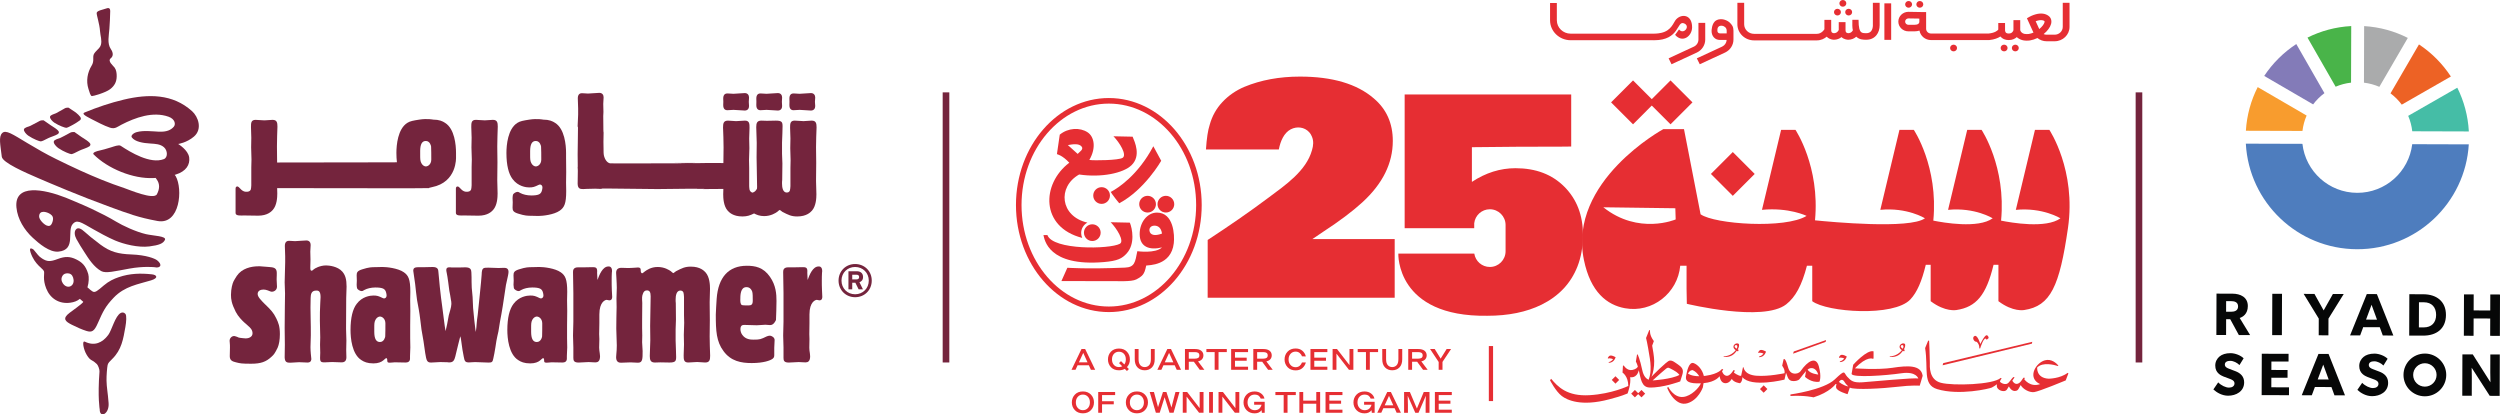
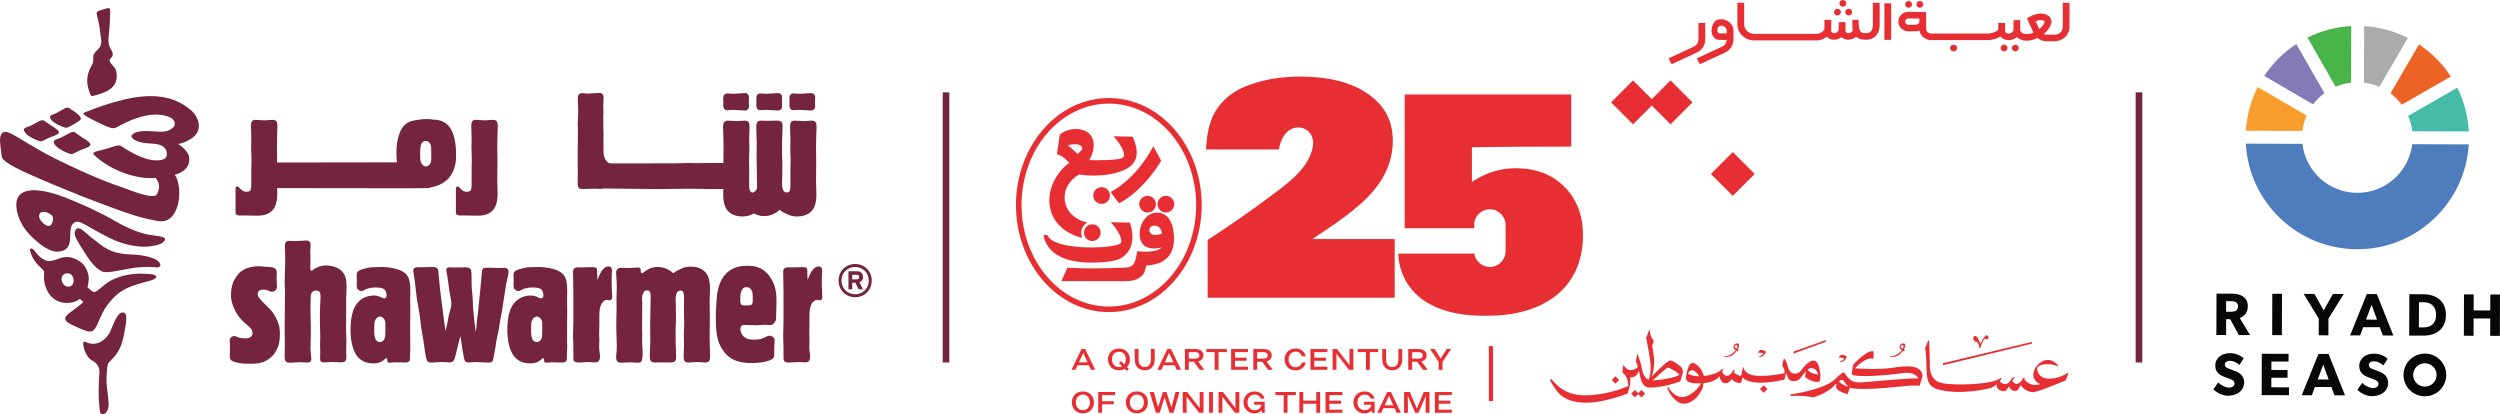
<svg xmlns="http://www.w3.org/2000/svg" id="Layer_1" data-name="Layer 1" viewBox="0 0 2133.32 353.58">
  <defs>
    <style>
      .cls-1 {
        fill: #837bb8;
      }

      .cls-2 {
        fill: #4e7dbe;
      }

      .cls-3 {
        fill: #45bda6;
      }

      .cls-4 {
        fill: #ed6225;
      }

      .cls-5 {
        fill: #e62e33;
      }

      .cls-6 {
        fill: #060707;
      }

      .cls-7 {
        fill: #74243d;
      }

      .cls-8 {
        fill: #f89c2e;
      }

      .cls-9 {
        fill: #49b449;
      }

      .cls-10 {
        fill: #aaabac;
      }
    </style>
  </defs>
  <g>
    <path class="cls-7" d="M582.68,161.17c-2.25,0-11.13.09-16.84.13,5.6-.03,14.98-.04,22.92-.08-2.65-.03-5.04-.05-6.08-.05Z" />
    <path class="cls-7" d="M692.88,179.75c3.47-3.95,3.78-10.64,3.78-13.99,0-1.62-.31-9.49-.31-11.39,0-2.17.15-12.83.15-15.29,0-1.9-.15-11.39-.15-13.43,0-1.3.15-7.29.15-8.58,0-1.18.3-7.01.3-8.3,0-3.52-.45-5.85-4.21-5.85-1.02,0-5.71.44-6.86.44-1.01,0-6.28-.44-7.58-.44-3.94,0-3.94,2.78-3.94,6.13,0,1.31.29,7.74.29,9.17,0,2.65-.15,5.41-.15,8.17,0,3.51.29,6.89.29,10.37,0,1.01-.14,5.4-.14,6.55v15.46c0,1.03-.29,3.35-.44,3.65-.15.59-.73,1.89-2.63,1.89-3.49,0-4.1-4.5-4.1-7.72,0-1.02,0-2.06.15-3.06,0-2.78.16-10.95.16-13.99,0-1.18-.31-7.02-.31-8.31v-9.62c0-1.18.31-6.72.31-8.03,0-1.6.14-4.23.14-5.82,0-3.51-.56-4.83-5.68-4.83-1.16,0-6.54.15-7.73.15-.73,0-3.93-.15-4.67-.15-3.64,0-4.38,2.05-4.38,5.55,0,1.89.42,11.22.42,13.41,0,1.75-.13,10.35-.13,12.4,0,6.99.44,18.07.44,25.09,0,.58-.03,1.08-.08,1.57-.74,1.53-1.89,2.87-3.59,3.36-.1.05-.15.04-.24.05-1.19-.24-1.98-1.02-2.49-2.29-.16-.74-.35-2.45-.35-3.29v-15.46c0-1.15-.14-5.53-.14-6.55,0-3.48.31-6.86.31-10.37,0-2.75-.17-5.51-.17-8.17,0-1.43.29-7.86.29-9.17,0-3.34,0-6.13-3.92-6.13-1.32,0-6.56.44-7.59.44-1.15,0-5.83-.44-6.86-.44-3.78,0-4.23,2.33-4.23,5.85,0,1.29.3,7.12.3,8.3,0,1.3.15,7.28.15,8.58,0,2.04-.15,11.53-.15,13.43v.02c-10.31-.07-39.27-.08-43.18-.08,1.81,0,9.07.2,12.95.26,3.83-.05,7.61-.1,7.61-.1,3.33.08,5.42.1,7.24.11,2.67,0,5.37,0,7.81,0,2.3-.01,5.25-.06,7.57-.09v.08c-1.43,0-4.22,0-7.57,0-1.41.04-2.56.04-3.08.04-1.79,0-3.16,0-4.73-.03-6.45.03-12.44.03-12.87.03s-1.12,0-1.98-.04c-2.68.05-5.32.07-6.79.07-3.55,0-53.42.1-53.42.1-1.05,0-4-.06-6.45-.1-1.36-.34-4.09-1.89-5.19-7.23-.02-2.94-.04.8-.14-1.62,0-1.43-.14-8.15-.14-9.45,0-2.63,0-3.92.14-8.15,0,0-.19.24-.19-2.18s-.11-11.72-.11-11.72c0-1.16.16-2.41.16-3.44s-.16-5.84-.16-6.86c0-.87.3-4.96.3-5.69,0-1.91-1.02-3.78-3.65-3.78-1.47,0-8.31.59-9.64.59-.85,0-4.51-.3-5.23-.3-3.49,0-3.49,3.5-3.49,4.51,0,1.31.28,7.3.28,8.46v5.38c0,2.79-.42,7.08-.42,9.42,0,1.6.29.5.29,1.81,0,1.74-.14,9.76-.14,11.38,0,4.94-.15,6.15-.15,11.11,0,1.57.06,6.65.1,10.43-.06.26-.1.49-.1.79,0,.38.06,1.11.13,1.99,0,.5.02.94.02,1.21,0,1.76-.15,9.19-.15,10.79.15,4.23,2.04,4.53,4.8,4.53.46,0,1.59-.09,2.81-.15,1.53-.01,4.65-.11,7.37-.18,1.82.07,3.93.18,4.55.18s1.14-.13,1.56-.3h6.22c4.05,0,37.39.45,40.79.45h0c.11,0,.27,0,.52,0,.83,0,2.38-.02,4.28-.03-.76,0-1.42,0-2.02,0,6.92-.07,23.74-.28,25.34-.28,2.55,0,14.3.15,16.65.15,2.92,0-4.38.01-13.65.04,3.89.04,8.31.11,9.72.11.34,0,8.77-.07,15.4-.11-.05,2.01-.13,3.85-.13,4.54,0,3.34.31,10.04,3.8,13.99,1.18,1.31,4.53,4.96,12.53,4.96,4.11,0,6.55-.87,10.01-2.57,2.01,1.11,4.93,2.27,8.54,2.27,5.83,0,9.77-2.62,11.23-3.64.32-.29,1.76-1.61,2.21-1.61q.13,0,1.01.72c.44.44.74.59,1.16.89,5.1,2.63,7.6,3.94,12.69,3.94,8.02,0,11.36-3.65,12.56-4.96Z" />
    <path class="cls-7" d="M620.65,94.05c.73,0,4.39-.3,5.25-.3,1.33,0,8.17.58,9.62.58,2.64,0,3.65-1.9,3.65-3.79,0-.44-.13-2.18-.2-3.66.07-1.45.2-3.2.2-3.65,0-1.89-1.02-3.8-3.65-3.8-1.45,0-8.28.6-9.62.6-.87,0-4.52-.3-5.25-.3-3.5,0-3.5,3.5-3.5,4.53,0,.43.05,1.45.08,2.62-.03,1.18-.08,2.22-.08,2.64,0,1.03,0,4.54,3.5,4.54Z" />
    <path class="cls-7" d="M648.88,94.05c.72,0,4.37-.3,5.24-.3,1.32,0,8.18.58,9.62.58,2.66,0,3.66-1.9,3.66-3.79,0-.44-.11-2.18-.19-3.66.08-1.45.19-3.2.19-3.65,0-1.89-1-3.8-3.66-3.8-1.44,0-8.3.6-9.62.6-.86,0-4.51-.3-5.24-.3-3.49,0-3.49,3.5-3.49,4.53,0,.43.04,1.45.06,2.62-.02,1.18-.06,2.22-.06,2.64,0,1.03,0,4.54,3.49,4.54Z" />
    <path class="cls-7" d="M677.11,94.05c.73,0,4.37-.3,5.26-.3,1.3,0,8.18.58,9.6.58,2.64,0,3.68-1.9,3.68-3.79,0-.44-.13-2.18-.24-3.66.11-1.45.24-3.2.24-3.65,0-1.89-1.04-3.8-3.68-3.8-1.43,0-8.3.6-9.6.6-.89,0-4.53-.3-5.26-.3-3.49,0-3.49,3.5-3.49,4.53,0,.43.05,1.45.07,2.62-.03,1.18-.07,2.22-.07,2.64,0,1.03,0,4.54,3.49,4.54Z" />
-     <path class="cls-7" d="M451.66,159.93c3.22,0,4.38-.43,8.02-2.18.31-.13.71-.29,1.16-.29.72,0,2.04.74,2.04,2.34,0,1.29-.45,3.49-1.17,4.52-.73,1.15-2.17,2.48-8.3,2.48-3.78,0-7.13-.89-9.34-2.05-1.59-1.02-1.89-1.02-2.48-1.02-1.31,0-3.62,1.32-3.92,2.64-.14.43-.28,2.16-.28,2.77,0,.43.14,2.91.14,3.48,0,1.6-.14,3.06-.14,4.53,0,2.33.44,3.79,4.65,5.11,5.85,1.88,8.32,1.88,11.38,1.88.87,0,5.11.15,5.98.15,3.63,0,13.26-1.03,18.23-4.51,3.92-2.78,5.53-5.98,5.53-16.76,0-1.01-.12-5.99-.12-7.14,0-1.32.12-7.72.12-9.04,0-4.21-.12-8.45-.12-12.69v-3.63c0-6.72-1.18-20.55-9.34-25.66-2.19-1.46-5.1-2.78-10.2-2.78,0,0-4.92-1.08-11.82,0-5.04.79-8.02,1.31-10.2,2.78-8.16,5.11-9.33,18.94-9.33,25.66,0,10.5,1.89,17.93,5.25,22.29,4.65,6.27,11.51,7.14,14.28,7.14ZM452.38,129.03c0-5.97,1.62-8.74,4.82-8.74,3.64,0,4.51,4.38,4.51,4.81.17.59.17,9.62.17,11.1,0,3.77-2.65,5.82-4.68,5.82-.88,0-2.62-.58-3.79-2.77-1.03-2.05-1.03-3.36-1.03-7.45v-2.76Z" />
    <path class="cls-7" d="M389.02,181.8c0,2.61,4.68,2.06,7.08,2.06,3.47,0,7.08.19,12.18.19,8.02,0,11.36-3.64,12.55-4.95,3.49-3.94,3.78-10.66,3.78-14.01,0-1.58-.28-9.46-.28-11.36,0-2.2.16-12.83.16-15.3,0-1.92-.16-11.39-.16-13.42,0-1.3.16-7.29.16-8.59,0-1.19.27-6.99.27-8.33,0-3.5-.43-5.82-4.23-5.82-1.01,0-5.68.43-6.85.43-1.01,0-6.27-.43-7.58-.43-3.94,0-3.94,2.76-3.94,6.11,0,1.32.29,7.73.29,9.19,0,2.64-.15,5.4-.15,8.17,0,3.49.31,6.85.31,10.34,0,1.04-.16,5.4-.16,6.55v15.47c0,1.01-.29,3.34-.44,3.65-.67,1.61-2.16,1.92-4.07,1.89-1.5,0-2.86-.75-3.85-1.61-.78-.68-1.68-1.63-2.46-2.44-.74-.75-2.61-.83-2.61,1.41v20.81Z" />
    <path class="cls-7" d="M208.09,183.86c3.48,0,7.1.18,12.19.18,8.03,0,11.36-3.63,12.53-4.94,3.5-3.94,3.81-10.66,3.81-14.01,0-.69-.08-2.53-.12-4.56,18.27.02,105.91.14,112.64.14,3.42,0,14.06-.15,17.04-.15l-.06-.21s.04-.01.06-.01c.33-.04,1.91-.49,2.33-.57,21.77-4.22,20.63-25.59,20.63-25.59v-3.63c0-6.72-1.16-20.55-9.33-25.66-2.18-1.46-5.1-2.78-10.21-2.78,0,0-4.9-1.08-11.78,0-5.05.79-8.04,1.31-10.23,2.78-8.15,5.11-9.33,18.94-9.33,25.66,0,2.91.17,5.53.45,7.95-1.03.02-1.98.04-2.86.06-1.95,0-85.17.13-99.38.15v-.23c0-1.92-.14-11.39-.14-13.42,0-1.3.14-7.29.14-8.59,0-1.18.28-6.99.28-8.33,0-3.5-.42-5.82-4.22-5.82-1.02,0-5.69.43-6.85.43-1.02,0-6.26-.43-7.57-.43-3.94,0-3.94,2.76-3.94,6.11,0,1.32.27,7.73.27,9.19,0,2.63-.13,5.39-.13,8.17,0,3.49.29,6.85.29,10.34,0,1.04-.16,5.4-.16,6.55v15.47c0,1.01-.27,3.34-.43,3.64-.67,1.63-2.14,1.92-4.05,1.89-1.52,0-2.86-.74-3.87-1.61-.79-.68-1.67-1.63-2.46-2.43-.72-.76-2.61-.84-2.61,1.4v20.81c0,2.61,4.69,2.06,7.07,2.06ZM358.54,129.03c0-5.97,1.61-8.74,4.82-8.74,3.63,0,4.51,4.38,4.51,4.81.15.59.15,9.62.15,11.1,0,3.77-2.63,5.82-4.66,5.82-.9,0-2.63-.58-3.79-2.77-1.02-2.05-1.02-3.36-1.02-7.45v-2.76Z" />
    <path class="cls-7" d="M226.28,259.77c-3.64-3.67-6.41-6.42-6.41-8.9,0-2.62,2.32-3.79,4.96-3.79,1.16,0,2.47.29,3.63.72,2.22.88,2.79,1.17,3.51,1.17,1.32,0,4.39-1.02,4.39-4.37,0-.88-.3-5.26-.3-6.27,0-1.17.3-5.83,0-6.87-.57-3.21-3.36-3.35-6.58-3.63-2.62-.14-5.1-.44-7.58-.6h-1.32c-6.25,0-14.14,1.77-18.51,8.19-.74,1-2.63,4.35-2.78,4.64-.88,1.76-2.19,6.29-2.19,11.53,0,3.79.43,7.3,4.09,14.58,2.06,3.94,5.41,7.3,7.17,8.91,1.29,1.16,2.45,2.05,3.62,3.21,1.34,1.17,3.52,3.05,3.52,6.13,0,3.34-3.66,4.36-5.7,4.36-.59,0-5.25-.42-6.12-.73-1.04-.42-2.04-1-3.07-1.15-.3-.15-.59-.15-.9-.15-1.87,0-3.78,1.74-3.78,4.08,0,.58.14,1.16.14,1.75.16,1.31.16,2.62.16,3.93,0,1.19-.16,6.42-.16,7.46,0,3.8,2.51,4.51,5.4,5.24,3.51.88,4.68,1.17,12.86,1.17s12.68-1.61,17.22-5.83c2.18-1.93,3.04-3.07,5.39-7.9,1.16-2.63,1.89-6.71,1.89-11.51,0-6.73-1.3-9.79-3.06-13.43-2.33-4.95-4.97-7.58-9.48-11.97Z" />
    <path class="cls-7" d="M295.74,244.6c0-6.27-1.04-9.79-3.64-12.84-3.96-4.53-11.4-5.26-13.86-5.26-5.28,0-9.8,2.64-10.52,3.35q-1.18,1.17-1.75,1.17c-1.02,0-1.18-.89-1.18-2.63,0-1.17.16-5.83.16-6.85s-.16-5.83-.16-6.85c0-.89.3-4.96.3-5.71,0-1.88-1-3.79-3.63-3.79-1.47,0-8.34.58-9.64.58-.87,0-4.51-.28-5.25-.28-3.5,0-3.5,3.49-3.5,4.52,0,1.3.28,7.29.28,8.45v5.41c0,2.75-.44,14.74-.44,17.08,0,1.58.32,8.16.32,9.46,0,1.76-.16,9.79-.16,11.38,0,4.99-.16,13-.16,17.96,0,2.34.16,12.39.16,14.44,0,1.75-.16,9.19-.16,10.79.16,4.24,2.05,4.53,4.82,4.53,1.19,0,6.42-.43,7.46-.43,1.16,0,6.27.29,7.29.29,3.05,0,3.19-2.35,3.19-3.07,0-.59-.44-3.66-.44-4.38-.15-1.74-.29-3.8-.29-5.68,0-1.62.29-8.75.29-10.22,0-4.08,0-10.07-.15-14.15,0-1.46-.14-8.17-.14-9.49,0-2.62,0-3.92.14-8.16.15-2.78.31-6.28,4.82-6.28,1.46,0,3.65,0,3.65,5.54,0,.44-.28,5.13-.28,5.54-.31,4.1-.31,10.36-.31,14.45,0,2.19.31,12.41.31,14.44,0,1.01-.16,5.4-.16,6.27,0,1.01.16,5.84.16,6.86-.31,7.44-.45,8.17,3.8,8.17,1.01,0,5.38-.28,6.28-.28,1.27,0,6.83.28,7.99.28,1.04,0,4.25,0,4.25-4.24,0-1.01-.16-5.4-.16-6.26,0-1.31.16-6.88.16-8.04,0-1.61-.29-8.74-.29-10.21,0-7.28.13-18.95.13-26.12,0-1.6.31-8.29.31-9.76Z" />
    <path class="cls-7" d="M344.62,232.33c-4.97-3.49-14.58-4.51-18.25-4.51-.85,0-5.09.15-5.98.15-3.05,0-5.54,0-11.37,1.88-4.23,1.32-4.67,2.77-4.67,5.12,0,1.45.14,2.9.14,4.52,0,.59-.14,3.05-.14,3.51,0,.57.14,2.32.3,2.77.27,1.31,2.61,2.63,3.91,2.63.6,0,.9,0,2.49-1.02,2.2-1.18,5.55-2.06,9.33-2.06,6.13,0,7.6,1.32,8.34,2.48.72,1.03,1.17,3.23,1.17,4.52,0,1.61-1.31,2.33-2.07,2.33-.41,0-.86-.15-1.16-.28-3.64-1.76-4.82-2.19-8.01-2.19-2.78,0-9.64.86-14.3,7.15-3.37,4.38-5.24,11.82-5.24,22.31,0,6.73,1.14,20.59,9.32,25.68,2.19,1.47,5.09,2.78,10.22,2.78,4.07,0,6.72-1.17,8.31-2.48.44-.3,2.2-2.04,2.62-2.04.44,0,.87.57.87,1.59,0,1.47,0,2.33,2.06,2.33.71,0,1.46-.15,2.18-.15,1.32-.14,2.78-.28,4.1-.14,1.16,0,6.26.14,7.28.14,1.76,0,3.81-.57,3.81-3.36v-2.19c0-1.17.27-6.26.27-7.3,0-1.31-.13-6.69-.13-7.85v-10.67c0-4.22.13-8.45.13-12.69,0-1.3-.13-7.73-.13-9.04,0-1.17.13-6.15.13-7.15,0-10.79-1.61-14.02-5.55-16.78ZM328.73,287.06c0,.44-.9,4.79-4.53,4.79-3.2,0-4.82-2.78-4.82-8.74v-2.78c0-4.09,0-5.39,1.01-7.44,1.17-2.19,2.93-2.78,3.81-2.78,2.05,0,4.67,2.05,4.67,5.85,0,1.45,0,10.5-.14,11.1Z" />
    <path class="cls-7" d="M433.94,232.03c0-3.34-2.48-3.48-3.96-3.48-.72,0-3.93.15-4.52.15-1.44,0-7.42-.29-8.75-.29-4.38,0-5.54,0-5.7,5.98-.13,3.49-2.9,29.78-3.36,34.28-.26,1.32-.42,2.79-.58,4.23-.3,2.05-.3,4.24-.57,6.43-.15,1.31-.3,2.63-.58,3.94-.71-5.4-1.76-14.9-2.21-20.42-.15-3.22-.29-6.28-.42-9.35-.13-2.62-.59-5.24-.73-7.89,0-1.59-.15-3.35-.15-4.94,0-2.63,0-5.4-.16-8.03-.13-2.18-.28-4.52-5.23-4.52-1.03,0-4.97.14-5.7.14h-5.85c-.7-.14-1.29-.14-2.03-.14-1.18,0-2.61.14-2.61,2.47,0,.74.27,1.61.41,2.48.59,2.33,1.92,12.84,2.19,15.04.44,2.46,1.02,4.94,1.33,7.59.29,1.15.41,2.32.41,3.49v.29c-.12,3.2-1.43,6.26-2.19,9.49-.26,1.15-1.15,6.55-1.44,7.72l-1.32,5.85c-.43-2.64-.88-5.12-1.16-7.74-.59-4.52-1.18-9.06-1.75-13.56-1.18-7.75-3.06-25.84-3.21-29.2-.15-1.89-.28-4.2-4.96-4.2-1.04,0-5.39.15-6.43.15h-5.7c-2.47.13-4.37.27-4.37,3.05,0,.43,1.3,9.49,1.61,11.23.59,4.53.88,9.05,1.6,13.59.45,2.63,1.03,5.24,1.47,8.02,1.03,5.69,1.6,11.51,2.33,17.21.58,3.36,1.16,6.71,1.74,10.08.46,3.48,1.03,6.85,1.47,10.19,1.02,5.98,1.31,8.02,4.97,8.02,1.16,0,6.71-.42,7.88-.42.58,0,4.82.15,6.12.15.59.14,1.15.14,1.75.14,3.67,0,4.24-2.63,4.99-5.24.42-1.75.85-3.64,1.3-5.4.44-1.76.87-3.49,1.32-5.4.44-2.03,1.01-4.24,1.59-6.26.44,1.46.59,1.88,1.03,5.67.44,3.51,1.14,8.18,1.9,11.67.71,3.82,1.15,4.97,4.38,4.97.75,0,4.53-.28,5.25-.28,1.91,0,10.08.42,11.67.42,2.8,0,3.39-.57,3.94-3.5.3-1.43.59-2.76.88-4.22.72-3.52,1.16-7.16,1.74-10.66.47-2.77,1.17-5.55,1.77-8.32.45-2.78.86-5.39,1.31-8.16.73-4.39,1.75-8.77,2.33-13.13,1.01-5.99,1.76-12.11,2.77-18.24.59-2.63,1.19-5.26,1.76-8.04.15-1.01.43-2.03.43-3.07Z" />
    <path class="cls-7" d="M478.47,232.33c-4.96-3.49-14.62-4.51-18.25-4.51-.88,0-5.08.15-5.99.15-3.03,0-5.54,0-11.37,1.88-4.23,1.32-4.67,2.77-4.67,5.12,0,1.45.16,2.9.16,4.52,0,.59-.16,3.05-.16,3.51,0,.57.16,2.32.29,2.77.3,1.31,2.64,2.63,3.94,2.63.6,0,.88,0,2.5-1.02,2.17-1.18,5.52-2.06,9.3-2.06,6.14,0,7.62,1.32,8.35,2.48.72,1.03,1.16,3.23,1.16,4.52,0,1.61-1.32,2.33-2.05,2.33-.44,0-.87-.15-1.19-.28-3.63-1.76-4.79-2.19-8.01-2.19-2.78,0-9.63.86-14.3,7.15-3.36,4.38-5.26,11.82-5.26,22.31,0,6.73,1.17,20.59,9.35,25.68,2.19,1.47,5.1,2.78,10.21,2.78,4.12,0,6.72-1.17,8.33-2.48.43-.3,2.17-2.04,2.63-2.04.4,0,.86.57.86,1.59,0,1.47,0,2.33,2.04,2.33.74,0,1.46-.15,2.21-.15,1.33-.14,2.78-.28,4.09-.14,1.16,0,6.25.14,7.3.14,1.74,0,3.78-.57,3.78-3.36v-2.19c0-1.17.31-6.26.31-7.3,0-1.31-.14-6.69-.14-7.85v-10.67c0-4.22.14-8.45.14-12.69,0-1.3-.14-7.73-.14-9.04,0-1.17.14-6.15.14-7.15,0-10.79-1.61-14.02-5.56-16.78ZM462.58,287.06c0,.44-.89,4.79-4.55,4.79-3.2,0-4.8-2.78-4.8-8.74v-2.78c0-4.09,0-5.39,1-7.44,1.18-2.19,2.96-2.78,3.8-2.78,2.06,0,4.68,2.05,4.68,5.85,0,1.45,0,10.5-.12,11.1Z" />
    <path class="cls-7" d="M521.96,238.76c0-1.02,0-4.1.14-6,.14-.58.14-1.15.14-1.74,0-1.61-.57-2.78-1.32-3.2-.43-.44-1.16-.44-1.73-.44-4.97,0-7.74,7.14-9.36,11.53,0-1.04-.31-5.41-.31-6.29,0-.29.18-1.9,0-2.18-.27-2.46-2.02-2.46-3.91-2.46-1.03,0-5.7.13-6.56.13h-5.71c-4.37,0-4.37,2.77-4.37,4.23,0,2.76.29,15.17.29,17.79v24.39c0,1.9-.29,9.92-.29,11.68,0,1.59.29,8.9.29,10.34v8.91c0,2.35.58,3.93,4.53,3.93,1.32,0,7.28-.42,8.45-.42.88,0,4.83.28,5.69.28,2.05,0,4.1-.73,4.1-5.24,0-.74-.44-4.23-.58-4.96,0-.73-.17-1.6-.17-2.34,0-1.17.17-6.42.17-7.43-.17-2.94-.17-3.35-.17-4.08,0-1.62.17-8.03.17-9.36v-7.44c0-11.08,5.23-12.52,6.25-12.52.3,0,1.92.43,2.2.43,2.49,0,2.49-2.34,2.49-3.06,0-.89-.3-4.82-.3-5.71-.14-2.9-.14-5.83-.14-8.74Z" />
    <path class="cls-7" d="M605.58,286.61c0-2.04.14-11.53.14-13.41,0-2.5-.14-13.13-.14-15.34,0-1.9.29-9.76.29-11.38,0-3.35-.29-10.06-3.77-14-1.21-1.32-4.55-4.96-12.56-4.96-5.1,0-7.6,1.31-12.71,3.93-.42.3-.7.44-1.17.88q-.87.73-1.01.73c-.45,0-1.89-1.31-2.17-1.61-1.48-1.01-5.41-3.63-11.25-3.63s-9.49,2.76-10.95,3.79c-1.75,1.45-2.05,1.6-2.33,1.6-.46,0-1.18-.72-1.18-1.89,0-1.76,0-3.07-2.48-3.07-.74,0-1.31.15-1.89.15-2.06.29-6.74.29-7.17.29-.73,0-4.09-.15-4.66-.15-1.33,0-4.82,0-4.82,4.22,0,.89.3,4.69.3,5.41.12,2.48.28,4.96.28,7.42,0,1.32-.28,7.76-.28,9.06,0,1.18.12,6.29.12,7.29-.12,6.15-.28,12.27-.28,18.53,0,2.19.44,12.11.44,14.15,0,2.78-.16,5.41-.44,8.19,0,.72-.14,1.3-.14,2.05,0,4.65,3.08,4.65,4.37,4.65,1.18,0,6.72-.29,7.89-.29,1.03,0,5.4.29,6.41.29,3.95,0,3.95-3.2,3.95-9.92,0-1.15-.43-6.41-.43-7.58,0-.86.12-4.95.12-5.7-.12-2.19-.12-4.21-.12-6.42v-5.98c0-2.46.12-13.28.12-15.44-.28-4.39-.28-5.86.6-7.91.58-1.73,1.61-2.76,3.35-2.76,2.31,0,3.21,1.47,3.21,5.1,0,7.01-.43,18.1-.43,25.1,0,2.04.13,10.67.13,12.41,0,2.17-.44,11.51-.44,13.4,0,3.5.74,5.54,4.38,5.54.75,0,3.95-.14,4.69-.14,1.16,0,6.53.14,7.72.14,5.12,0,5.7-1.29,5.7-4.79,0-1.63-.16-4.23-.16-5.85,0-1.31-.28-6.87-.28-8.04v-9.62c0-1.31.28-7.16.28-8.32,0-3.06-.13-11.22-.13-13.99-.15-1.05-.15-2.06-.15-3.07,0-3.22.6-7.75,4.08-7.75,1.9,0,2.5,1.32,2.63,1.89.16.28.44,2.63.44,3.65v15.48c0,1.15.16,5.54.16,6.55,0,3.51-.32,6.85-.32,10.37,0,2.78.16,5.53.16,8.17,0,1.44-.29,7.87-.29,9.18,0,3.35,0,6.12,3.92,6.12,1.33,0,6.56-.42,7.6-.42,1.17,0,5.84.42,6.85.42,3.8,0,4.23-2.33,4.23-5.83,0-1.32-.28-7.15-.28-8.33,0-1.31-.14-7.29-.14-8.6Z" />
    <path class="cls-7" d="M637.21,226.79c-15.45,0-24.34,9.78-25.66,28.17-.17,1.46-.74,12.54-.74,13.56,0,13.72.45,22.9,6.57,31.07,6.28,8.62,15.03,10.22,24.07,10.22,10.08,0,15.9-2.18,17.81-3.64,1.32-1.02,1.44-1.91,1.44-3.35v-6c0-1.02.31-6.4.31-6.71,0-2.05-2.33-3.66-4.24-3.66-.88,0-1.62.3-2.49.61-5.1,2.48-5.83,2.77-11.2,2.77-2.64,0-6.88-.16-9.66-4.09-1.01-1.31-1.59-3.21-1.59-4.82,0-3.65,2.16-3.65,3.5-3.65,1.74,0,9.03.29,10.5.29,1.18,0,6.27-.44,7.3-.44.58,0,3.35.28,3.94.28,3.22.16,4.8-3.78,5.1-4.36.16-.88.43-14.44.43-16.2,0-5.83-.43-13.29-5.53-20.57-5.69-8.31-12.85-9.49-19.87-9.49ZM638.55,260.63c-.9,0-4.67,0-5.4-.29-1.43-.57-1.43-3.35-1.43-4.37,0-3.92,0-10.94,5.24-10.94.7,0,3.64,0,4.97,3.94.42,1.6.42,4.52.42,7.59,0,3.51-1.3,4.07-3.79,4.07Z" />
    <path class="cls-7" d="M701.3,238.76c0-1.02,0-4.1.15-6,.13-.58.13-1.15.13-1.74,0-1.61-.58-2.78-1.32-3.2-.44-.44-1.16-.44-1.74-.44-4.96,0-7.76,7.14-9.35,11.53,0-1.04-.28-5.41-.28-6.29,0-.29.14-1.9,0-2.18-.29-2.46-2.04-2.46-3.95-2.46-1,0-5.68.13-6.58.13h-5.69c-4.37,0-4.37,2.77-4.37,4.23,0,2.76.29,15.17.29,17.79v24.39c0,1.9-.29,9.92-.29,11.68,0,1.59.29,8.9.29,10.34v8.91c0,2.35.58,3.93,4.52,3.93,1.31,0,7.3-.42,8.45-.42.89,0,4.83.28,5.69.28,2.04,0,4.07-.73,4.07-5.24,0-.74-.4-4.23-.58-4.96,0-.73-.13-1.6-.13-2.34,0-1.17.13-6.42.13-7.43-.13-2.94-.13-3.35-.13-4.08,0-1.62.13-8.03.13-9.36v-7.44c0-11.08,5.26-12.52,6.3-12.52.27,0,1.9.43,2.19.43,2.46,0,2.46-2.34,2.46-3.06,0-.89-.26-4.82-.26-5.71-.15-2.9-.15-5.83-.15-8.74Z" />
    <path class="cls-7" d="M729.71,225.3c-8.05,0-14.15,6.13-14.15,14.14s6.1,14.18,14.15,14.18,14.18-6.13,14.18-14.18-6.12-14.14-14.18-14.14ZM729.71,251.11c-6.62,0-11.63-5.01-11.63-11.67s5.01-11.62,11.63-11.62,11.65,5.02,11.65,11.62-5.03,11.67-11.65,11.67Z" />
    <path class="cls-7" d="M736.47,236.33c0-3.3-2.33-4.87-5.3-4.87h-7.17v15.46h3.24v-5.65h2.67l2.79,5.65h3.69l-3-6.07c1.66-.64,3.08-1.84,3.08-4.52ZM730.95,238.42h-3.71v-3.98h3.71c1.35,0,2.17.6,2.17,1.95s-.78,2.02-2.17,2.02Z" />
    <path class="cls-7" d="M78.46,81.99c1.3.01,11.58-2.89,15.47-5.85,3.87-2.96,5.61-6.35,5.65-11.06.02-2.48-.26-5.22-1.73-7.32-1.27-1.8-6.42-5.61-3.28-8.09,2.16-1.69,2.18-4.67.07-7.69-3.41-4.84-1.67-11.88-1.3-17.35.33-5.01.67-10.07.71-15.1.03-2.99-1.67-3-3.82-2.16-2.14.85-7.72,1.64-7.74,3.78-.02,2.14,2.49,9.42,2.86,15.39.25,3.86,1.84,7.98.73,11.81-1.08,3.82-6.44,5.89-6.48,9.9-.02,2.19.19,4.29-.69,6.35-.19.46-.42.9-.68,1.33-3.64,5.99-4.95,13.16-2.71,20.06.83,2.57,1.65,5.99,2.94,6Z" />
    <path class="cls-7" d="M103.06,267.05c-4.82,2.48-7.59,14.63-10.7,18.78-4.92,6.56-11.61,9.76-19.88,5.76-2.84-1.36-1.16,6.97,1.58,11.33,1.55,2.45,2.48,3.71,5.12,5.05.56.29,2.38,1.59,3.48,2.71,1.09,1.12,2.36,4.59,2.24,6.3-1.67,22.4.19,32.41.19,32.41-.06,7.7,8.3,4.13,7.58-5.49-.72-9.63-1.65-12.94-1.77-19.12-.09-4.17.5-11.39.94-13.3.44-1.84,1.69-2.97,3.89-5.14,8.07-7.88,9.45-17.1,11.26-27.29.81-4.54,1.18-9.8.04-11.17-1.13-1.41-2.69-1.48-3.97-.84Z" />
    <path class="cls-7" d="M133.95,222.04c-1.82-1.41-9.11-4.43-21.84-4.91-10.98-.42-17.91-2.03-26.61-8.55-6.46-4.87-10.56-8.25-13.39-10.86-2.74-2.52-5.53-4.02-7.32-1.91-1.67,1.95-1.12,5.31.42,8.18,2.06,3.86,4.49,7.51,6.83,11.22,3.76,5.9,8.05,12.58,14.3,16.11,3.91,2.19,11.82.09,24.06-2.11,12.25-2.23,21.48-1.2,21.48-1.2,4.75,1.16,7.31-1.91,2.1-5.98Z" />
    <path class="cls-7" d="M124.51,199.79c-8.57-1.99-19.89-7.28-25.53-10.72-5.63-3.43-13.53-7.46-20.85-10.91-7.33-3.46-21.93-9.45-21.93-9.45-18.84-7.41-44.17-12.23-42.17,8.37.97,9.96,6.74,19.22,13.94,25.84,5.2,4.79,14.2,12.56,21.92,11.8,15.54-1.5,6.77-17.89,12.35-23.78,1.44-1.51,2.86-2.26,5.7-1.47,2.11.59,7.79,3.91,11.74,6.21,3.94,2.28,12.72,7.1,18.57,9.55,7.39,3.11,19.6,6.26,29.23,5.05,8.43-1.09,11.82-2.53,13.27-5.6,1.53-3.29-9.95-3.43-16.25-4.89ZM44.9,188.99c-1.14,3.95-2.9,4.22-4.85,3.53-2.55-.86-6.66-5.1-6.66-7.78.01-5.76,6.33-4.19,9.59-2,2.01,1.36,2.81,3.07,1.92,6.24Z" />
    <path class="cls-7" d="M129.79,234.11c-9.89-1.07-18.85-.83-28.36,2.37-4.4,1.48-8.59,3.47-12.84,7.08-5.22,4.41-7.53,6.68-9.8,5.03-1.3-.94-2.53-1.77-3.26-2.65,0,0-1.07-.35-.82-1.13,1.14-3.48,1.31-8.56.6-10.95-2.23-7.54-5.67-10.22-10.23-12.49-5.26-2.61-9.62-2.71-15.73-.39-6.61,2.51-9.15,2.34-13.45-.4-3.13-1.95-3.86-3.66-7.25-7.57,0,0-4.5-3.48-2.56,2.41,3.56,10.75,10.85,13.68,11.48,16.22.52,2.08-1.27,6.6,1.86,14.5,3.42,8.69,11.1,13.4,20.4,12.19,3.49-.46,6.16-1.53,8.32-3.31,1.5,1.22,2.64,2.29,2.64,2.29.1.12.2.2.26.25.28.82-10.61,8.57-11.72,9.42-6.54,4.96-3.42,7.42,1.91,10.11,4.18,2.13,8.75,4.13,12.47,5.3,4.79,1.51,6.76.23,9.76-6.61,4.49-10.18,6.43-14.28,13.53-21.75,9.38-9.86,21.1-11.49,31.85-14.77,6.73-2.03,4.92-4.71.94-5.13ZM61.81,242.9c-1.69,2.32-4.94,2.36-7.18.12-1.31-1.3-2.65-3.69-1.99-6.12.6-2.16,1.98-3.28,3.75-3.58,1.8-.32,4.05.02,5.26,1.96,1.22,1.96,1.84,5.3.17,7.62Z" />
    <path class="cls-7" d="M46.3,104.64c4.14,2.7,9.4,4.51,10.24,4.43,1.03-.07,3.01-1.13,5.49-2.49l.62-.34c1.7-.92,3.9-2.34,5.61-3.61.5-.37.78-.9.75-1.49,0-1.76-3.94-4.85-5.02-5.62l-5.47-3.63-.21-.03c-.34,0-1.98-.04-2.93.53l-1.56.9c-2,1.14-3.98,2.3-6.04,3.35-1.23.63-4.79,1.36-5.1,2.94-.32,1.65,2.25,4.14,3.63,5.05Z" />
    <path class="cls-7" d="M24.11,115.75c4.28,2.94,9.76,4.98,10.66,4.9,1.05-.04,3.18-1.09,5.82-2.47l.67-.33c1.8-.94,6.36-2.22,8.18-3.51.53-.37.84-.92.84-1.54.02-1.86-6.24-5.34-7.37-6.16l-5.64-3.94-.23-.02c-.34-.03-2.07-.11-3.09.47l-1.68.91c-2.12,1.14-4.23,2.31-6.42,3.36-1.3.62-5.06,1.32-5.42,2.95-.38,1.73,2.26,4.41,3.68,5.39Z" />
    <path class="cls-7" d="M63.27,112.66c-.34-.02-2.14-.09-3.21.5l-1.75.95c-2.22,1.2-4.44,2.44-6.72,3.52-1.37.65-5.32,1.39-5.69,3.09-.41,1.82,2.38,4.62,3.88,5.66,4.46,3.09,10.2,5.19,11.14,5.15,1.12-.08,3.34-1.17,6.09-2.62l.72-.35c1.88-.99,6.65-2.32,8.56-3.69.54-.39.88-.97.89-1.61.02-1.95-6.56-5.59-7.74-6.45l-5.9-4.14-.26-.02Z" />
    <path class="cls-7" d="M163.75,94.75c-16.35-14.71-37.09-14.75-58.18-9.72-11.43,2.72-22.44,6.44-33.3,10.92-2.48,1.02-.38,2.52,5.7,5.63,4.2,2.13,10.89,5.75,15.94,7.38,4.27,1.38,6.31-.8,9.65-2.52,11.92-6.16,26.91-11.56,40.24-6.85,5.66,2.02,6.27,6.49,4.51,8.54-2.43,2.81-6.07,4.53-12.71,4.24-6.11-.27-12.93-1.25-18.84.34-3.04.81-5.34,3.08-4.29,4.52,2.64,3.68,9.46,4.89,15.9,5.25,4.21.27,8.41.41,11.55,3.16,3.25,2.86,3.38,8.79-.09,10.14-11.51,4.46-28.45-5.81-36.86-11.38-1.66-1.08-5.96.68-7.88,1.24-5.31,1.54-6.96,2.17-9.85,2.75-2.85.59-6.49,1.76-5.49,3.22,12.09,12.26,33.85,21.21,51.31,20.32l1.77-.1.81,1.15c3.03,4.11,2.51,8.46.27,12.75-2.69,5.15-23.78-3.88-27.77-5.21-12.85-4.24-25.34-9.41-37.66-15-6.93-3.14-13.77-6.46-20.61-9.81-8.44-4.13-16.51-8.8-24.58-13.64-12.67-7.6-18.32-11.55-21.41-8.52-3.23,3.17-1.54,10.06-.36,20.16.59,5.11,20.11,13.56,31.33,18.4,9.6,4.12,35.14,15.08,61.1,24.51,15.49,5.64,23.97,8.93,40.48,11.96,19.24,3.53,21.72-27.42,15.51-38.22l-.86-1.14.83-.25c9.02-2.76,12.34-8.51,11.53-14.61-.86-6.4-9.39-11.49-9.39-11.49,0,0,7.36-1.07,13.47-6.34,7.32-6.3,3.81-16.79-1.74-21.79Z" />
  </g>
  <g>
    <g>
      <path class="cls-5" d="M1740.16,24.82l-3.06-6.71c.54-.2,1.14-.4,1.77-.56,1.74-.45,4.14-.73,5.69.45.19.14.21.5.06,1.06-.42,1.61-2.08,3.81-4.47,5.76M1710.98,26.05v-.02.02M1637.84,18.78c-.02.17-.11.84-.64,1.37-.83.84-2.42,1.02-3.6,1.02h-5.07c-1.56,0-2.83-1.23-2.83-2.73s1.26-2.72,2.81-2.73c.37,0,4.44.07,9.32.15v2.93ZM1760.21,2.4v20.54c0,3.68-3.1,6.67-6.9,6.67h-6.9c-.89,0-1.74-.18-2.52-.52,3.29-2.66,5.6-5.82,6.35-8.66.73-2.78-.03-5.27-2.09-6.84-2.75-2.09-6.52-2.58-10.9-1.42-2.99.79-5.3,2.09-5.4,2.15l-2.22,1.26,5.58,12.23c-1.26.54-2.6.95-3.98,1.18-.88.14-2.77.12-3.58-.06-2.85-.66-3.51-2.36-3.73-3.2v-8.57h-5.79v8.56c-.09.3-.31.92-.78,1.5-.75.94-1.79,1.38-3.27,1.38-1.75,0-2.35-.63-2.65-1.1-.41-.65-.46-1.39-.46-1.48v-6.41h-5.79v5.66c-.66.82-2.74,2.75-8.14,3.33h-49.26c-2.3,0-4.16-1.81-4.16-4.03v-14.26h-2.31c-6.46-.12-12.67-.22-12.74-.22h-.05c-4.75,0-8.62,3.74-8.62,8.33s3.86,8.33,8.62,8.33h5.07c1.63,0,3.09-.22,4.36-.65.76,4.58,4.88,8.09,9.83,8.09h49.71c4.47-.47,7.5-1.72,9.52-3.05,1.59,1.98,4.05,3.05,7.06,3.05,3.28,0,5.48-1.2,6.91-2.54.22.21.45.41.7.6,1.28,1,2.83,1.71,4.6,2.13,1.57.37,4.24.41,5.9.14,2.15-.35,4.33-1.06,6.43-2.08,2.13,1.75,4.88,2.77,7.79,2.77h6.9c7,0,12.69-5.5,12.69-12.27V2.4h-5.79Z" />
      <path class="cls-5" d="M1577.22,28.32s0,0,.02,0h-.02ZM1565,28.32s0,0,.02,0c0,0-.02,0-.02,0M1598.2,21.43c0,2.08-.53,3.9-1.48,5.1-.95,1.2-2.29,1.79-4.11,1.79-2.17,0-3.51-.08-4.46-.94-1.27-1.15-2.2-3.6-2.2-10.46h-5.29c0,3.63-.19,6.58.45,8.96-.16.3-.4.66-.72,1.01-.83.92-1.86,1.39-3.16,1.43-.22,0-.87-.08-1.4-.37-.27-.15-.99-.56-.99-2.25v-6.81h-5.79v6.67c-.15.32-.44.84-.89,1.34-.83.92-1.86,1.39-3.16,1.43-.22,0-.87-.08-1.4-.37-.27-.15-.99-.56-.99-2.25v-8.78h-5.79v8.05c-.29.45-.8,1.16-1.54,1.85-1.46,1.36-3.13,2.05-4.99,2.05h-53.51c-4.65,0-8.43-3.66-8.43-8.15V2.4h-5.79v18.32c0,7.58,6.38,13.74,14.22,13.74h53.51c3.76,0,6.56-1.51,8.51-3.17.13.15.27.28.4.4,2.23,2.1,5.16,2.22,5.81,2.22.04,0,.08,0,.1,0,2.4-.06,4.53-.83,6.27-2.26.01.01.02.02.04.04,2.23,2.1,5.16,2.22,5.81,2.22.04,0,.08,0,.1,0,2.58-.06,4.87-.96,6.68-2.61,2.66,2.61,6.08,2.61,8.58,2.61,3.63,0,6.64-1.38,8.7-3.98,1.75-2.21,2.67-5.15,2.67-8.5V2.4h-5.79v19.03Z" />
      <rect class="cls-5" x="1608" y="2.86" width="5.79" height="31.15" />
      <path class="cls-5" d="M1455.12,33.74v-14.25h-5.79v14.25c0,2.55-1.46,4.85-3.8,6.01l-21.66,10.03,2.5,5.05,21.69-10.04.06-.03c2.11-1.03,3.87-2.6,5.11-4.55,1.24-1.94,1.89-4.18,1.89-6.46h0Z" />
      <path class="cls-5" d="M1574.56,10.35c0,1.58,1.32,2.86,2.96,2.86s2.96-1.28,2.96-2.86-1.32-2.86-2.96-2.86-2.96,1.28-2.96,2.86h0Z" />
      <path class="cls-5" d="M1572.56,5.72c1.63,0,2.96-1.28,2.96-2.86s-1.32-2.86-2.96-2.86-2.96,1.28-2.96,2.86,1.32,2.86,2.96,2.86h0Z" />
      <path class="cls-5" d="M1567.95,13.21c1.63,0,2.96-1.28,2.96-2.86s-1.32-2.86-2.96-2.86-2.96,1.28-2.96,2.86,1.32,2.86,2.96,2.86h0Z" />
      <path class="cls-5" d="M1638.23,6.58c1.63,0,2.96-1.28,2.96-2.86s-1.32-2.86-2.96-2.86-2.96,1.28-2.96,2.86,1.32,2.86,2.96,2.86h0Z" />
      <path class="cls-5" d="M1628.67,6.58c1.63,0,2.96-1.28,2.96-2.86s-1.32-2.86-2.96-2.86-2.96,1.28-2.96,2.86,1.32,2.86,2.96,2.86h0Z" />
      <path class="cls-5" d="M1719.72,38.11c-1.63,0-2.96,1.28-2.96,2.86s1.32,2.86,2.96,2.86,2.96-1.28,2.96-2.86-1.32-2.86-2.96-2.86h0Z" />
      <path class="cls-5" d="M1710.16,38.11c-1.63,0-2.96,1.28-2.96,2.86s1.32,2.86,2.96,2.86,2.96-1.28,2.96-2.86-1.32-2.86-2.96-2.86h0Z" />
      <path class="cls-5" d="M1667.04,38.11c-1.63,0-2.96,1.28-2.96,2.86s1.32,2.86,2.96,2.86,2.96-1.28,2.96-2.86-1.32-2.86-2.96-2.86h0Z" />
-       <path class="cls-5" d="M1430.34,16.47c-2.38,2.55-3.76,9.58-12.78,11.58-3.59.8-6.84.67-6.86.67h-.08s-70.34,0-70.34,0c-6.51,0-11.78-5.1-11.78-11.39V2.54h-5.79v14.79c0,9.38,7.87,16.99,17.57,16.99h70.19c.17,0,.51.02,1,.02,21.94,0,19.25-16.65,25.36-14.48,6.21,2.2-.13,10.22-4.06,5.27l-3.35,4.61c6.28,7.32,14.5,1.13,14.5-6.45,0-10.93-8.93-11.77-13.57-6.81h0Z" />
      <path class="cls-5" d="M1473.41,28.49h-5.77c-1.18,0-2.13-.92-2.13-2.06v-1.05c0-5.36,7.91-4.02,7.91.71v2.41ZM1475.64,18.91c-.49-.46-5.81-4.33-11.04-1.57-4.11,2.18-4.07,9.11-4.07,9.11,0,4.22,2.74,7.64,7.11,7.64h5.76c-.13,2.41-1.55,4.55-3.79,5.66l-21.66,10.03,2.5,5.05,21.7-10.04.06-.03c2.11-1.03,3.87-2.6,5.11-4.55,1.24-1.94,1.89-4.18,1.89-6.46v-7.65c0-3.25-1.2-4.98-3.56-7.18h0Z" />
    </g>
-     <path class="cls-5" d="M1429.61,177.71l.29,9.54s-31.66,13.58-61.73-10.37l61.44.83ZM1736.49,110.83l-16.33,68.25c22.96-2.23,38.08,7.21,38.08,7.21-12.3,8.96-42.19,3.71-50.67,1.98,4.45-46.06-16.64-77.45-16.64-77.45h-12.25l-16.34,68.25c22.96-2.23,38.08,7.21,38.08,7.21-12.3,8.96-42.19,3.71-50.67,1.98,4.45-46.06-16.64-77.45-16.64-77.45h-12.25l-16.33,68.25c22.96-2.23,38.08,7.21,38.08,7.21-12.96,9.44-80.32,3.11-93.82,1.74,4.35-45.93-16.67-77.2-16.67-77.2h-12.25l-16.33,68.25c22.96-2.23,38.08,5.16,38.08,5.16-18.14,11.22-78.28,7.2-90.46-1.36l-14.17-72.69h-17.58s-81.64,44.37-67.81,111.65c5.69,27.69,19.83,38.41,34.96,41.19,23.47,4.31,45.1-12.96,47.22-36.24h5.41v19.83l.23,12.65s65.17,15.83,84.8.45c7.82-6.13,13.29-16.01,17.68-32.93h4.54v30.24c12.47,9.45,69.56,13.59,83.73-1.5,5.72-6.09,9.77-15.51,13.15-29.54h4.17v31.04c12.47,9.45,21.92,7.56,21.92,7.56,17.01-2.55,25.52-12.76,31.74-38.6h4.16v31.04c12.47,9.45,21.92,7.56,21.92,7.56,22.68-3.4,30.24-20.41,37.42-69.93,7.18-49.52-15.88-83.83-15.88-83.83h-12.25Z" />
    <rect class="cls-5" x="1465.4" y="135.18" width="26.43" height="26.43" transform="translate(328.17 1089.04) rotate(-45)" />
    <polygon class="cls-5" points="1409.5 90.08 1425.5 106.08 1444.23 87.35 1425.5 68.62 1409.5 84.62 1393.51 68.62 1374.78 87.35 1393.51 106.08 1409.5 90.08" />
    <path class="cls-5" d="M1128.92,197.9c14-9.13,25.26-17.58,33.75-25.37,17.23-15.82,25.85-33.24,25.85-52.28,0-15.03-5.39-27.11-16.17-36.24-14.4-12.43-35.41-18.65-63.03-18.65-17.54,0-33.35,2.91-47.44,8.74-7.25,3.07-13.48,7.38-18.71,12.92-5.23,5.54-8.87,12.06-10.91,19.53-1.5,4.49-2.56,11.49-3.19,21.01h62.21c-.06,0,.06-.44.07-.46,1.25-6.29,4.13-13.69,10.12-16.77,5.24-2.69,11.65-1.97,15.7,2.47,1,1.09,1.73,2.3,2.24,3.59.03.04.05.08.06.13,1.63,3.68,1.28,7.8.08,11.66-4.92,17.73-22.91,29.88-36.8,40.27-16.96,12.7-34.47,24.72-52.2,36.31-.02,0-.02,49.33-.02,49.33h159.6v-50.11h-70.2l8.99-6.07Z" />
    <path class="cls-5" d="M1335.03,159.47c-10.51-10.63-24.45-15.94-41.84-15.94-12.98,0-25.37,3.89-37.18,11.68v-29.62h2c22.66-.32,48.51-.47,77.54-.47h2.24c.22,0,.42-.03.62-.07h2.34v-44.43h-142.12v114.13h59.36v-4.25c.75-6.71,6.43-11.93,13.33-11.93,3.71,0,7.07,1.5,9.49,3.94,2.43,2.43,3.94,5.78,3.94,9.49v22.39c0,7.41-6.01,13.42-13.43,13.42-6.73,0-12.3-4.96-13.27-11.41h-64.82s-2.23,54.2,75.94,53.06c17.98,0,33.38-3.15,46.21-9.44,14.79-7.32,25.02-18.18,30.69-32.58,3.15-8.02,4.72-17.03,4.72-27.03,0-16.68-5.26-30.33-15.76-40.95h0Z" />
    <g>
      <path class="cls-5" d="M980.86,196.85c-.29-2.06,1.02-4.05,3.75-4.26,3.61-.27,6.26,1.82,6.96,6.73-6.59,2.44-10.2,1.1-10.71-2.48h0ZM987.24,181.42c-8.27,0-14.83,8.4-14.73,18.5.11,10.81,8.32,13.82,19.07,11.21-5.68,5.43-21.07,3.22-21.07,3.22-1.89,9.52-2.18,13.68-10.66,14.02-33.99,1.37-46.86.13-49.05.13l-5.06,11.33c2.73,0,49.56.17,53.46.11,4.2-.07,8.26-.4,10.45-1.51,4.17-2.12,5.94-3.78,7.08-6.73.53-1.36.92-3.01,1.36-5.1,1.92-.43,21.3.34,23.54-19.06.8-6.9-.07-26.13-14.38-26.12h0Z" />
      <path class="cls-5" d="M979.26,181.36c3.94,0,7.13-3.19,7.13-7.13s-3.19-7.13-7.13-7.13-7.13,3.19-7.13,7.13,3.19,7.13,7.13,7.13h0Z" />
      <path class="cls-5" d="M932.09,205.66c3.94,0,7.13-3.19,7.13-7.13s-3.19-7.13-7.13-7.13-7.13,3.19-7.13,7.13,3.19,7.13,7.13,7.13h0Z" />
      <path class="cls-5" d="M994.88,181.36c3.94,0,7.13-3.19,7.13-7.13s-3.19-7.13-7.13-7.13-7.13,3.19-7.13,7.13,3.19,7.13,7.13,7.13h0Z" />
      <path class="cls-5" d="M961.46,216.22c7.34-8.1,4.77-21.13,2.67-26.23l-16.36-.36c5.24,5.37,11.92,16.13,7.84,18.38-8.54,4.71-57.26,5.55-61.83-7.43h-3.38c.89,3.66,3.9,27.12,51.6,23.05,11.68-1,15.45-2.98,19.48-7.42h0Z" />
      <path class="cls-5" d="M932.89,166.85c0,3.94,3.19,7.13,7.13,7.13s7.13-3.19,7.13-7.13-3.19-7.13-7.13-7.13-7.13,3.19-7.13,7.13h0Z" />
      <path class="cls-5" d="M984.17,124.79c-13.32,25.08-30.34,35.83-36.35,39.01.41.67.84,1.33,1.29,1.98,1.84,2.67,3.92,5.16,5.95,7.68,21.75-11.52,35.83-36.26,35.83-36.26l-6.73-12.42Z" />
      <path class="cls-5" d="M919.6,131.33c-2.39-2.31-5.64-4.92-8.37-7.54,3.98-.66,9.43-1.66,11.77,1.3,1.96,2.46-2,4.57-3.4,6.25h0ZM966.5,116.64l-16.36-.35c5.23,5.36,11.73,15.83,7.84,18.38-3.27,2.14-24.26,2.43-28.42,1.83,6.1-10.57,4.07-19.92-1.47-23.59-6.53-4.32-16.62-3.89-23.77,2l-2.42,16.61s.01.03.03.04c0,0,4.48.81,10.54,7.29-23.93,18.13-24.77,55,11.02,64.16-.59-1.27-.91-2.68-.91-4.16,0-3.85,2.17-7.19,5.33-8.89-23.27-5.32-25.8-30.52-7.04-41.06,18.71,2.82,37.66-1.08,44.71-7.94,8.25-8.04,2.79-19.78.92-24.33h0Z" />
      <path class="cls-5" d="M946.2,88.41c-41.08,0-74.5,38.84-74.5,86.58s33.42,86.58,74.5,86.58,74.5-38.84,74.5-86.58-33.42-86.58-74.5-86.58h0ZM946.2,266.31c-43.7,0-79.25-40.97-79.25-91.33s35.55-91.33,79.25-91.33,79.25,40.97,79.25,91.33-35.55,91.33-79.25,91.33h0Z" />
    </g>
    <rect class="cls-5" x="1270.46" y="295.3" width="3.62" height="46.95" />
    <g>
      <path class="cls-5" d="M1764.36,318.18c-6.51,4.97-16.25,4.97-16.25,4.97-10.68-.59-9.73-9.55-9.73-9.55,4.65-4.88,14.56-2.27,17.75-1.26.11-.15.22-.31.33-.46-1.65-1.87-5.94-6.03-11.58-4.39-7.61,2.21-14.27,13.61-5.89,19.23,1.11.75,2.02,1,2.02,1-8.63,3.18-13.67-4.12-13.67-4.12l.52-1.06-.86-.36c-1.15.65-2.39,4.38-5.25,5.27-2.86.89-4.58-2.62-4.58-2.62l1.9-2.8-.78-.35c-1.92,1.03-3.46,4.96-5.73,5.82-2.27.86-5.45-.92-5.83-1.69-.38-.77,1.32-2.92,1.32-2.92l-.78-.43c-6.4,5.92-40.9,6.86-51.07,4.18-10.17-2.68-9.49-13.73-9.42-17.63.07-3.89-.61-18.29-.61-18.29l-.8-.06-2.61,6.35c2.85,17.93-2.35,31.23,10.31,35.05,18.86,5.69,44.61-.4,46.59-1.35,1.25-.6,3.17-1.92,4.42-2.8-.1.53-.15,1-.16,1.41-.08,2.76,3.8,4.9,6.68,4.34.88-.17,1.63-.71,2.1-1.47l1.53-2.48c2.22,4.12,4.8,4.19,6.34,3.75.75-.22,1.39-.73,1.78-1.41l1.99-3.48c1.53,3.08,7.05,6.6,11.47,6.01,4.42-.58,26.93-9.97,26.93-9.97l2.29-6.04-.68-.38Z" />
      <path class="cls-5" d="M1569.22,325.88c.9-1.57,3.03-2.92,4.66-.11,1.01,1.75,2.44,3.19,3.37,4.03-4.48-.82-8.04-3.92-8.04-3.92h0ZM1615.16,313.82c-12.98,1.97-32.29.49-32.29.49,10.32-10.8,15.28-8.15,15.28-8.15l.61-.22v-6.12c-5.62-1.74-17.36,11.4-17.36,11.4l-1.4,7.92c1.35,3.31,28.98,1.36,42.41-.61,12.97-1.9,14.55,4.49,14.55,4.49-3.59-.96-39.71,2.69-47.57,3.19-7.86.51-9.77-1.12-13.09-4.72-3.31-3.59-1.07-6.8-10.62,2.25-9.55,9.04-37.86,12.86-37.86,12.86v1.29c12.3-.67,19.72,1.18,19.72,1.18,14.1-4.38,18.82-11.35,18.82-11.35h.79c-.34,1.07-.52,2.18-.29,3.15.73,3.03,9.72,5.5,9.72,5.5l1.92-5.61c4.37,2.22,28.76.68,39.64-.61,14.16-1.69,20-1.01,20-1.01l2.52-8.43c-1.3-9.38-12.52-8.87-25.49-6.91h0Z" />
      <path class="cls-5" d="M1440.38,318.76c1.74-3.3,4.09-2.91,4.09-2.91,2.73,1.31,4.44,3.34,5.51,5.2-6.97-.03-9.59-2.29-9.59-2.29h0ZM1545.99,314.13s3.77-.31,5.58,5.47c0,0-7.29-.64-9.05-4.25,1.08-.84,2.19-1.29,3.47-1.23h0ZM1535.57,323.51c2.27-2.77,3.96-5.18,5.55-6.86l-.84,4.94s5.45,5.27,12.3,4.13c0,0,2.02-3.86-.53-13.18-2.41-8.79-9.53-4.48-15.42,3.97-1.26,1.82-3.53,2.53-5.73,2.27-1.4-.17-2.87-.85-3.97-2.6-1.49-2.37-1.76-6.89-3.95-9.7h-.97l-1.23,5.53s.45.71,1.11,1.87c.79,1.39,1.12,3,.93,4.59,0,0-13.58,2.96-24.05,2.15-10.58-.81-10.91-7.14-10.91-7.14h-.55l-1.57,7.23c-2.12.31-6.13-2.75-6.13-2.75l.79-1.79-1.1-.41s-2.91,5.19-5.82,4.95c-2.91-.24-4.01-3.85-4.01-3.85l1.02-1.57-1.1-.47s-2.52,4.25-13.76,5.82c-.58.08-1.15.15-1.69.2-1.24-5.48-5.17-9.74-8.69-10.98-4.01-1.42-5.74,6.76-6.53,11.32-.75,4.36,2.66,6.35,12.71,5.9-1.38,3.62-8.17,10.91-15.07,11.64-8.18.87-12.82-8.57-12.82-8.57l-.94.79c3.28,7.78,7.36,11.16,10.33,12.63,2.13,1.05,4.58,1.24,6.87.57,9.55-2.8,13.3-13.59,13.3-13.59l.58-3.6c10.51-.91,13.65-5.91,13.65-5.91.63,3.14,1.89,5.97,5.19,5.97s5.27-3.7,5.27-3.7c1.65,3.15,7,3.7,7,3.7,2.12-1.41,2.04-5.19,2.04-5.19,7.47,9.2,35.93,2.12,35.93,2.12l1.31-5.84c1.53,3.31,1.5,7.09,6.36,7.09,1.62,0,4.03-.34,5.13-1.68h0Z" />
      <path class="cls-5" d="M1410.22,324.65h0c4.08-3.67,10.56-9.46,11.72-10.24,1.73-1.15,1.89-.74,5.96,1.4,4.07,2.14,5.18,4.11,5.18,4.11-6.46,3.7-22.86,4.73-22.86,4.73h0ZM1435.61,319.59c.95-3.13.59-5.48-2.95-7.97-3.53-2.49-5.53-4.26-7.97-3.9-2.45.36-15.59,13.87-15.59,13.87,1.6-2.77,2.55-8.66,2.47-13.63-.06-3.75-1.18-10.09-1.72-12.99l1.43-3.91c-4.03-5.26-3.29-9.37-3.29-9.37h-.66l-2.71,6.74s1.03,3.41,3.25,17.48c1.6,10.16-.06,15.81-1.1,18.17-1.98-.9-4.28-3.07-5.36-8.18-2.1-9.91-3.95-13.4-3.95-13.4h-.53l-.99,5.96c.7,1.35,1.24,2.83,1.68,4.36-.38.83-1.47,2.16-4.57,2.86-4.68,1.05-7.46-3.83-7.46-3.83l-.69.29-.36,5.82s4.87,2.94,4.94,11.38c0,0-13.89,6.76-33.14,7.89-19.24,1.14-27.12-7.35-32.71-13.99l-.95,1.22s4.74,9.39,10.05,13.47c4.42,3.4,16.51,9.23,40.38,2.84,4.77-1.28,9.99-2.6,15.75-5.02,0,0,3.02-7.7,2.24-13.92,0,0,5.59,1.45,7.33-5.91,1.64,7.22,2.33,14.5,9.04,14.75,11.33.41,26.29-5.19,26.29-5.19l1.86-5.89Z" />
      <rect class="cls-5" x="1502.75" y="329.74" width="4.47" height="4.47" transform="translate(206.06 1161.42) rotate(-45)" />
      <polygon class="cls-5" points="1397.91 335.57 1395.1 332.76 1391.94 335.92 1395.1 339.08 1397.91 336.28 1400.71 339.08 1403.88 335.92 1400.71 332.76 1397.91 335.57" />
      <rect class="cls-5" x="1376.28" y="321.98" width="4.47" height="4.47" transform="translate(174.5 1069.72) rotate(-45)" />
      <polygon class="cls-5" points="1658.26 309.84 1657.66 311.71 1733.85 293.26 1734.2 291.68 1658.26 309.84" />
      <polygon class="cls-5" points="1530.67 299.93 1530.07 301.8 1557.87 291.73 1558.22 290.16 1530.67 299.93" />
      <path class="cls-5" d="M1695.26,289.94l1.69-1.45s0-2.17-1.69-2.41c-1.69-.24-5.42,7.47-5.42,7.47,0,0-2.29-7.95-4.82-6.87-2.53,1.08-.75,5.17,1.69,4.99,0,0,2.41,1.63,2.29,5.61h.74s3.59-11.81,5.52-7.35h0Z" />
      <path class="cls-5" d="M1480.32,296.13c-.34-.79.23-1.7,1.08-1.67,1.38.05,1.4,1.54.53,3.13-.6-.38-1.42-1.03-1.61-1.47h0ZM1482.86,298.2c1.17-1.96,1.25-3.51,1.07-4.27-.07-.3-.28-.55-.55-.69-1.11-.58-2.67-.02-3.44.85-1.62,1.81-.29,3.85,1.22,4.71-1.46,1.91-4.82,5.08-10.17,5.31-.25.46,0,0-.28.44,6.7.66,9.36-2.65,11.33-5.18.36.18.71.35,1.07.48l.57-1.3c-.26-.09-.53-.21-.81-.36h0Z" />
      <path class="cls-5" d="M1622.07,296.13c-.34-.79.23-1.7,1.08-1.67,1.38.05,1.4,1.54.53,3.13-.6-.38-1.42-1.03-1.61-1.47h0ZM1624.62,298.2c1.17-1.96,1.25-3.51,1.07-4.27-.07-.3-.28-.55-.55-.69-1.11-.58-2.67-.02-3.44.85-1.62,1.81-.29,3.85,1.22,4.71-1.46,1.91-4.82,5.08-10.17,5.31-.25.46,0,0-.28.44,6.7.66,9.36-2.65,11.33-5.18.36.18.71.35,1.07.48l.57-1.3c-.26-.09-.53-.21-.81-.36h0Z" />
      <path class="cls-5" d="M1569.31,304.63v.78c1.77-.77,4.44.45,4.44.45-.99,1.46-2.59,2.29-3.73,2.53v.61c4.75-.03,5.87-4.81,5.87-4.81-5.39-2.98-5.72-.53-6.58.44h0Z" />
      <path class="cls-5" d="M1500.39,300.45v.78c1.77-.77,4.44.45,4.44.45-.99,1.46-2.59,2.29-3.73,2.53v.61c4.75-.03,5.87-4.81,5.87-4.81-5.39-2.98-5.72-.53-6.58.44h0Z" />
-       <path class="cls-5" d="M1372.06,305.24v.78c1.77-.77,4.44.45,4.44.45-.99,1.46-2.59,2.29-3.73,2.53v.61c4.75-.03,5.87-4.81,5.87-4.81-5.39-2.98-5.72-.53-6.58.44h0Z" />
    </g>
    <g>
      <path class="cls-5" d="M920.67,309.21h7.35c-1.02-2.25-2.24-4.94-3.66-8.08-1.04,2.27-2.28,4.97-3.7,8.08h0ZM925.89,297.83h.1c1.9,3.93,4.76,9.84,8.56,17.72h-3.66c-.44-.97-1.02-2.26-1.75-3.88h-9.59c-.56,1.24-1.15,2.53-1.77,3.88h-3.43c1.41-2.95,4.25-8.86,8.52-17.72h3.01Z" />
      <path class="cls-5" d="M959.08,301.93c-1.09-1.2-2.51-1.79-4.26-1.79s-3.17.6-4.26,1.79c-1.11,1.19-1.67,2.79-1.67,4.77s.56,3.55,1.67,4.74c1.09,1.2,2.51,1.79,4.26,1.79,1.06,0,2-.22,2.82-.66-.81-.81-1.72-1.72-2.73-2.74l1.67-1.67c.62.61,1.57,1.55,2.85,2.84.85-1.14,1.28-2.57,1.28-4.31,0-1.99-.55-3.58-1.64-4.77h0ZM947.99,313.31c-1.69-1.79-2.53-4-2.53-6.6s.84-4.84,2.53-6.63c1.71-1.78,3.99-2.66,6.83-2.66s5.11.89,6.79,2.66c1.71,1.79,2.56,4.01,2.56,6.63s-.84,4.76-2.51,6.55c.52.52,1.06,1.07,1.65,1.66l-1.67,1.67c-.45-.44-1.06-1.05-1.85-1.83-1.4.82-3.06,1.22-4.98,1.22-2.84,0-5.12-.89-6.83-2.66h0Z" />
      <path class="cls-5" d="M970.68,313.53c-1.58-1.6-2.37-3.94-2.37-7.02v-8.68h3.27v8.68c0,2.31.49,4.01,1.47,5.1.98,1.09,2.24,1.63,3.78,1.63s2.78-.55,3.78-1.63c.98-1.09,1.47-2.79,1.47-5.1v-8.68h3.27v8.68c0,3.08-.79,5.42-2.37,7.02-1.58,1.62-3.63,2.44-6.15,2.44s-4.57-.81-6.15-2.44h0Z" />
      <path class="cls-5" d="M993.92,309.21h7.35c-1.02-2.25-2.24-4.94-3.66-8.08-1.04,2.27-2.28,4.97-3.7,8.08h0ZM999.14,297.83h.1c1.9,3.93,4.75,9.84,8.56,17.72h-3.66c-.44-.97-1.02-2.26-1.75-3.88h-9.59c-.56,1.24-1.15,2.53-1.77,3.88h-3.43c1.41-2.95,4.25-8.86,8.52-17.72h3.01Z" />
      <path class="cls-5" d="M1022.47,301.1c-.66-.43-1.59-.64-2.79-.64h-5.25v5.58h5.25c1.2,0,2.13-.22,2.79-.64.66-.45.99-1.17.99-2.15s-.33-1.7-.99-2.15h0ZM1027.73,315.55h-3.94c-.88-1.21-2.57-3.51-5.05-6.89h-4.31v6.89h-3.27v-17.72h8.53c2.35,0,4.15.49,5.38,1.47,1.22.98,1.83,2.3,1.83,3.94s-.61,2.96-1.83,3.94c-.71.57-1.63.97-2.75,1.21,1.14,1.5,2.94,3.88,5.41,7.16h0Z" />
      <polygon class="cls-5" points="1036.5 309.3 1036.5 300.45 1029.45 300.45 1029.45 297.83 1044.1 297.83 1046.86 297.83 1046.86 299.4 1046.86 300.45 1039.81 300.45 1039.81 315.55 1036.5 315.55 1036.5 309.3" />
      <polygon class="cls-5" points="1050.57 297.83 1053.84 297.83 1065 297.83 1065 300.46 1053.84 300.46 1053.84 305.2 1063.84 305.2 1063.84 307.83 1053.84 307.83 1053.84 312.92 1065 312.92 1065 315.55 1053.84 315.55 1050.57 315.55 1050.57 297.83" />
      <path class="cls-5" d="M1080.79,301.1c-.66-.43-1.59-.64-2.79-.64h-5.25v5.58h5.25c1.2,0,2.13-.22,2.79-.64.66-.45.99-1.17.99-2.15s-.33-1.7-.99-2.15h0ZM1086.05,315.55h-3.94c-.88-1.21-2.57-3.51-5.05-6.89h-4.31v6.89h-3.27v-17.72h8.52c2.35,0,4.15.49,5.38,1.47,1.22.98,1.83,2.3,1.83,3.94s-.61,2.96-1.83,3.94c-.71.57-1.63.97-2.75,1.21,1.14,1.5,2.94,3.88,5.41,7.16h0Z" />
      <path class="cls-5" d="M1112.57,304.08h-1.57c-.38-1.16-1.05-2.12-1.99-2.89-.96-.77-2.1-1.15-3.43-1.15-1.75,0-3.18.62-4.3,1.86-1.13,1.22-1.7,2.82-1.7,4.81s.57,3.56,1.7,4.78c1.11,1.24,2.54,1.86,4.3,1.86,1.32,0,2.47-.39,3.43-1.15.94-.77,1.6-1.73,1.99-2.88h3.3c-.49,1.92-1.48,3.52-2.98,4.81-1.47,1.28-3.39,1.92-5.74,1.92-2.84,0-5.12-.9-6.83-2.69-1.73-1.82-2.6-4.03-2.6-6.64s.87-4.85,2.6-6.66c1.71-1.8,3.99-2.69,6.83-2.69,2.35,0,4.26.64,5.74,1.92,1.5,1.28,2.49,2.89,2.98,4.81h-1.73Z" />
      <polygon class="cls-5" points="1118.25 297.83 1121.51 297.83 1132.67 297.83 1132.67 300.46 1121.51 300.46 1121.51 305.2 1131.51 305.2 1131.51 307.83 1121.51 307.83 1121.51 312.92 1132.67 312.92 1132.67 315.55 1121.51 315.55 1118.25 315.55 1118.25 297.83" />
      <path class="cls-5" d="M1137.15,307.8v-9.97h3.75c2.52,3.24,6.08,7.84,10.67,13.78v-13.78h3.3v17.72h-3.78c-1.93-2.49-5.49-7.08-10.67-13.79v13.79h-3.27v-7.76Z" />
      <polygon class="cls-5" points="1165.61 309.3 1165.61 300.45 1158.56 300.45 1158.56 297.83 1173.21 297.83 1175.96 297.83 1175.96 299.4 1175.96 300.45 1168.91 300.45 1168.91 315.55 1165.61 315.55 1165.61 309.3" />
      <path class="cls-5" d="M1181.89,313.53c-1.58-1.6-2.37-3.94-2.37-7.02v-8.68h3.27v8.68c0,2.31.49,4.01,1.47,5.1.98,1.09,2.24,1.63,3.78,1.63s2.78-.55,3.78-1.63c.98-1.09,1.47-2.79,1.47-5.1v-8.68h3.27v8.68c0,3.08-.79,5.42-2.37,7.02-1.58,1.62-3.63,2.44-6.15,2.44s-4.57-.81-6.15-2.44h0Z" />
      <path class="cls-5" d="M1213.01,301.1c-.66-.43-1.59-.64-2.79-.64h-5.25v5.58h5.25c1.2,0,2.13-.22,2.79-.64.66-.45.99-1.17.99-2.15s-.33-1.7-.99-2.15h0ZM1218.27,315.55h-3.94c-.88-1.21-2.57-3.51-5.05-6.89h-4.31v6.89h-3.27v-17.72h8.52c2.35,0,4.15.49,5.38,1.47,1.22.98,1.83,2.3,1.83,3.94s-.61,2.96-1.83,3.94c-.71.57-1.63.97-2.75,1.21,1.14,1.5,2.94,3.88,5.41,7.16h0Z" />
      <path class="cls-5" d="M1227.66,310.33v-1.44c-1.26-1.89-3.7-5.58-7.34-11.06h3.97c.88,1.44,2.57,4.18,5.05,8.2l5.11-8.2h3.78c-1.23,1.84-3.66,5.51-7.31,11.01v6.72h-3.27v-5.22Z" />
      <path class="cls-5" d="M928.38,338.57c-1.13-1.24-2.57-1.86-4.33-1.86s-3.19.62-4.3,1.86c-1.13,1.22-1.7,2.82-1.7,4.81s.57,3.56,1.7,4.78c1.11,1.24,2.54,1.86,4.3,1.86s3.19-.62,4.33-1.86c1.11-1.22,1.67-2.81,1.67-4.78s-.55-3.59-1.67-4.81h0ZM917.23,350.01c-1.73-1.82-2.6-4.03-2.6-6.63s.87-4.85,2.6-6.66c1.71-1.8,3.99-2.69,6.83-2.69s5.13.9,6.86,2.69c1.73,1.81,2.6,4.04,2.6,6.66s-.86,4.82-2.6,6.63c-1.73,1.79-4.02,2.69-6.86,2.69s-5.12-.9-6.83-2.69h0Z" />
      <polygon class="cls-5" points="937.14 334.5 940.41 334.5 951.57 334.5 951.57 337.13 940.41 337.13 940.41 342.38 950.41 342.38 950.41 345.01 940.41 345.01 940.41 352.22 937.14 352.22 937.14 334.5" />
      <path class="cls-5" d="M974.47,338.57c-1.13-1.24-2.57-1.86-4.33-1.86s-3.18.62-4.3,1.86c-1.13,1.22-1.7,2.82-1.7,4.81s.57,3.56,1.7,4.78c1.11,1.24,2.54,1.86,4.3,1.86s3.19-.62,4.33-1.86c1.11-1.22,1.67-2.81,1.67-4.78s-.56-3.59-1.67-4.81h0ZM963.32,350.01c-1.73-1.82-2.6-4.03-2.6-6.63s.86-4.85,2.6-6.66c1.71-1.8,3.98-2.69,6.83-2.69s5.13.9,6.86,2.69c1.73,1.81,2.59,4.04,2.59,6.66s-.86,4.82-2.59,6.63c-1.73,1.79-4.02,2.69-6.86,2.69s-5.12-.9-6.83-2.69h0Z" />
      <path class="cls-5" d="M1001.44,352.22h-3.46c-.99-3.15-2.39-7.58-4.18-13.28-1.02,3.24-2.41,7.67-4.19,13.28h-3.27c-1.18-3.93-2.93-9.84-5.26-17.72h3.62c.64,2.38,1.8,6.71,3.47,12.97,1.13-3.47,2.54-7.79,4.22-12.97h2.95c.79,2.42,2.22,6.83,4.29,13.24.91-3.52,2.05-7.93,3.43-13.24h3.43c-.83,2.95-2.52,8.86-5.06,17.72h0Z" />
      <path class="cls-5" d="M1009.28,344.47v-9.97h3.75c2.52,3.25,6.08,7.84,10.67,13.78v-13.78h3.3v17.72h-3.78c-1.93-2.49-5.49-7.08-10.67-13.79v13.79h-3.27v-7.76Z" />
      <polygon class="cls-5" points="1031.76 344.47 1031.76 334.5 1033.81 334.5 1035.03 334.5 1035.03 352.22 1031.76 352.22 1031.76 344.47" />
      <path class="cls-5" d="M1039.81,344.47v-9.97h3.75c2.52,3.25,6.08,7.84,10.67,13.78v-13.78h3.3v17.72h-3.78c-1.93-2.49-5.49-7.08-10.67-13.79v13.79h-3.27v-7.76Z" />
      <path class="cls-5" d="M1074.15,337.74c-.85-.66-2.04-1-3.56-1.02-1.8,0-3.25.62-4.36,1.86-1.11,1.22-1.67,2.82-1.67,4.81s.59,3.56,1.76,4.78c1.15,1.24,2.61,1.86,4.36,1.86s3.02-.47,4.01-1.41c.97-.95,1.58-2.04,1.82-3.27h-6.31v-2.47h9.01v9.36h-2.44c-.05-.43-.12-1.18-.2-2.24-.05.06-.1.13-.15.19-1.33,1.69-3.27,2.53-5.83,2.53-2.8,0-5.07-.9-6.83-2.69-1.75-1.82-2.63-4.03-2.63-6.63s.86-4.85,2.59-6.66c1.71-1.8,3.97-2.69,6.8-2.69,2.33,0,4.25.61,5.77,1.83,1.52,1.22,2.41,2.63,2.69,4.23h-3.21c-.24-.88-.78-1.66-1.63-2.34h0Z" />
      <polygon class="cls-5" points="1095.39 345.97 1095.39 337.13 1088.34 337.13 1088.34 334.5 1102.99 334.5 1105.74 334.5 1105.74 336.07 1105.74 337.13 1098.69 337.13 1098.69 352.22 1095.39 352.22 1095.39 345.97" />
      <polygon class="cls-5" points="1108.8 344.47 1108.8 334.5 1110.85 334.5 1112.07 334.5 1112.07 341.87 1123.22 341.87 1123.22 334.5 1125.28 334.5 1126.52 334.5 1126.52 352.22 1123.22 352.22 1123.22 344.5 1112.07 344.5 1112.07 352.22 1108.8 352.22 1108.8 344.47" />
      <polygon class="cls-5" points="1131.12 334.5 1134.39 334.5 1145.55 334.5 1145.55 337.13 1134.39 337.13 1134.39 341.87 1144.39 341.87 1144.39 344.5 1134.39 344.5 1134.39 349.59 1145.55 349.59 1145.55 352.22 1134.39 352.22 1131.12 352.22 1131.12 334.5" />
      <path class="cls-5" d="M1167.97,337.74c-.85-.66-2.04-1-3.56-1.02-1.8,0-3.25.62-4.36,1.86-1.11,1.22-1.67,2.82-1.67,4.81s.59,3.56,1.76,4.78c1.15,1.24,2.61,1.86,4.36,1.86s3.02-.47,4.01-1.41c.97-.95,1.58-2.04,1.82-3.27h-6.31v-2.47h9.01v9.36h-2.44c-.05-.43-.12-1.18-.21-2.24-.05.06-.1.13-.15.19-1.33,1.69-3.27,2.53-5.83,2.53-2.8,0-5.08-.9-6.83-2.69-1.75-1.82-2.63-4.03-2.63-6.63s.87-4.85,2.6-6.66c1.71-1.8,3.97-2.69,6.8-2.69,2.33,0,4.25.61,5.77,1.83,1.52,1.22,2.41,2.63,2.69,4.23h-3.21c-.23-.88-.78-1.66-1.63-2.34h0Z" />
      <path class="cls-5" d="M1181.58,345.88h7.35c-1.02-2.25-2.24-4.94-3.66-8.08-1.04,2.27-2.28,4.97-3.7,8.08h0ZM1186.79,334.5h.1c1.9,3.93,4.76,9.84,8.56,17.72h-3.65c-.44-.97-1.02-2.26-1.75-3.88h-9.6c-.56,1.24-1.15,2.53-1.77,3.88h-3.43c1.41-2.95,4.25-8.86,8.52-17.72h3.01Z" />
      <path class="cls-5" d="M1216.52,345.4l.18-7.68c-1.43,3.32-3.51,8.15-6.24,14.51h-2.76c-1.16-2.58-3.31-7.42-6.46-14.52l.18,7.69v6.83h-3.27v-17.72h4.94c1.06,2.53,3.06,7.24,5.99,14.15,1.34-3.26,3.29-7.97,5.84-14.15h4.91v17.72h-3.3v-6.83Z" />
      <polygon class="cls-5" points="1224.43 334.5 1227.69 334.5 1238.85 334.5 1238.85 337.13 1227.69 337.13 1227.69 341.87 1237.69 341.87 1237.69 344.5 1227.69 344.5 1227.69 349.59 1238.85 349.59 1238.85 352.22 1227.69 352.22 1224.43 352.22 1224.43 334.5" />
    </g>
  </g>
  <rect class="cls-7" x="804.41" y="78.82" width="5.67" height="230.49" />
  <rect class="cls-7" x="1822.41" y="78.82" width="5.67" height="230.49" />
  <g>
    <path class="cls-8" d="M1968.31,98.59c-1.79,4.11-3.01,8.52-3.56,13.14l-48.28-.15c.8-13.35,4.35-25.95,10.09-37.26l41.74,24.28Z" />
    <path class="cls-1" d="M1983.51,79.48c-3.66,2.71-6.92,5.95-9.66,9.6l-41.74-24.28c7.17-10.83,16.51-20.1,27.38-27.21l24.01,41.9Z" />
    <path class="cls-9" d="M2006.37,22.24l-.15,48.28c-4.62.52-9.05,1.71-13.16,3.47l-24.02-41.9c11.34-5.66,23.98-9.13,37.33-9.85" />
    <path class="cls-10" d="M2054.65,32.36l-24.28,41.74c-4.11-1.78-8.52-3-13.14-3.55l.15-48.28c13.35.79,25.96,4.34,37.27,10.09" />
    <path class="cls-4" d="M2091.39,65.29l-41.9,24.01c-2.72-3.66-5.95-6.91-9.6-9.65l24.29-41.75c10.82,7.18,20.09,16.51,27.21,27.38" />
    <path class="cls-3" d="M2106.73,112.17l-48.28-.15c-.52-4.62-1.71-9.04-3.47-13.16l41.9-24.02c5.66,11.34,9.13,23.98,9.85,37.33" />
    <path class="cls-2" d="M2106.69,123.19c-3.01,50.05-44.63,89.64-95.41,89.48-50.77-.16-92.16-40.01-94.85-90.08l48.29.15c2.65,23.46,22.53,41.73,46.71,41.81,24.19.08,44.18-18.07,46.98-41.51l48.28.15Z" />
    <path class="cls-6" d="M2069.18,329.93c-5.51-.02-9.97-4.51-9.96-10.01.02-5.51,4.51-9.97,10.02-9.96,5.51.02,9.97,4.51,9.96,10.02-.02,5.5-4.51,9.97-10.02,9.95M2069.27,301.71c-10.07-.03-18.27,8.11-18.3,18.18-.03,10.07,8.11,18.26,18.18,18.29,10.07.03,18.26-8.11,18.3-18.18.03-10.07-8.11-18.27-18.18-18.3" />
    <rect class="cls-6" x="1925.47" y="264.21" width="35.29" height="8.29" transform="translate(1668.65 2210.61) rotate(-89.82)" />
    <polygon class="cls-6" points="1978.62 286.11 1986.9 286.14 1986.95 271.87 1999.96 250.89 1990.74 250.86 1982.83 264.89 1974.99 250.81 1965.78 250.79 1978.66 271.85 1978.62 286.11" />
    <path class="cls-6" d="M2064.17,257.94h4.19c6.7.03,10.47,4.19,10.45,10.84-.02,6.55-3.97,10.62-10.52,10.6h-4.19s.07-21.45.07-21.45ZM2087.2,268.81c.04-11.77-8.18-17.67-19.29-17.71l-11.96-.04-.11,35.29,11.96.04c11.16.04,19.36-5.77,19.4-17.59" />
    <polygon class="cls-6" points="2125.04 251.28 2125 264.93 2110.83 264.89 2110.87 251.23 2102.59 251.21 2102.47 286.5 2110.76 286.53 2110.81 271.75 2124.98 271.79 2124.93 286.57 2133.21 286.6 2133.32 251.31 2125.04 251.28" />
    <path class="cls-6" d="M1907.36,316.67c-1.12-.46-3.73-1.39-5.26-2.01-1.59-.62-3.58-1.44-3.58-3.59,0-2.15,1.96-3.17,4.62-3.16,2.66,0,5.82,1.56,7.86,3.61l3.55-5.77c-2.4-2.42-7.1-4.37-11.18-4.39-4.09-.01-7.32,1.1-9.33,2.79-2.05,1.68-3.69,4.34-3.7,7.71-.01,3.32,1.21,5.37,2.74,6.81,1.53,1.49,3.32,2.15,4.19,2.57,1.17.51,3.84,1.44,5.36,2.01,1.54.57,4.14,1.49,4.13,3.9,0,2.36-2.06,3.62-4.71,3.61-2.71,0-6.65-1.81-9.2-4.47l-4.11,6.02c2.86,2.67,7.4,5.34,12.52,5.36,6.84.02,13.71-3.69,13.74-11.31.02-5.12-3.15-8.04-7.64-9.7" />
    <polygon class="cls-6" points="1938.21 322.3 1952.02 322.34 1952.04 315.73 1938.23 315.69 1938.25 308.48 1952.88 308.53 1952.9 301.93 1930.04 301.86 1929.93 337.16 1953.25 337.23 1953.28 330.53 1938.18 330.48 1938.21 322.3" />
    <path class="cls-6" d="M2030.21,317.06c-1.12-.46-3.73-1.39-5.26-2.01-1.59-.62-3.58-1.44-3.58-3.59,0-2.15,1.96-3.17,4.62-3.16,2.67,0,5.83,1.56,7.87,3.61l3.55-5.77c-2.4-2.42-7.1-4.37-11.18-4.39-4.09-.01-7.32,1.1-9.32,2.79-2.05,1.68-3.7,4.34-3.71,7.71-.01,3.32,1.21,5.37,2.74,6.81,1.53,1.49,3.32,2.15,4.19,2.57,1.17.51,3.83,1.44,5.36,2.01,1.54.57,4.14,1.49,4.13,3.9,0,2.36-2.06,3.62-4.71,3.61-2.71,0-6.65-1.81-9.2-4.47l-4.11,6.02c2.86,2.67,7.4,5.34,12.52,5.36,6.84.02,13.71-3.69,13.74-11.31.02-5.12-3.15-8.04-7.64-9.7" />
-     <path class="cls-6" d="M2125.03,318.48c-.01,3.74.13,7.72.13,7.72l-15.07-23.78-8.85-.03-.11,35.3,8.09.03.05-15.96c.01-3.73-.13-7.98-.13-7.98l15.42,23.99,8.48.03.11-35.3-8.08-.03-.05,16.01Z" />
    <path class="cls-6" d="M1903.75,266.03h-4.16s.03-9.07.03-9.07h4.16c3.06.02,6.04.86,6.03,4.54-.01,3.62-2.99,4.54-6.06,4.53M1918.14,261.22c.02-7.72-6.42-10.6-13.16-10.62l-13.58-.04-.11,35.29,8.29.03.04-13.5h3.49s7.37,13.54,7.37,13.54l9.62.03-8.91-14.61c2.61-.81,6.92-3.4,6.94-10.1" />
    <path class="cls-6" d="M2019,272.74l4.72-12.67,4.64,12.7-9.36-.03ZM2019.65,250.95l-14.27,35.25,8.59.03,2.63-7.05,14.12.04,2.58,7.06,9.01.03-14.05-35.34-8.6-.03Z" />
    <path class="cls-6" d="M1977.76,323.81l4.72-12.67,4.64,12.7-9.36-.03ZM1978.41,302.01l-14.27,35.25,8.59.03,2.63-7.05,14.12.04,2.58,7.06,9,.03-14.04-35.34-8.6-.03Z" />
  </g>
</svg>